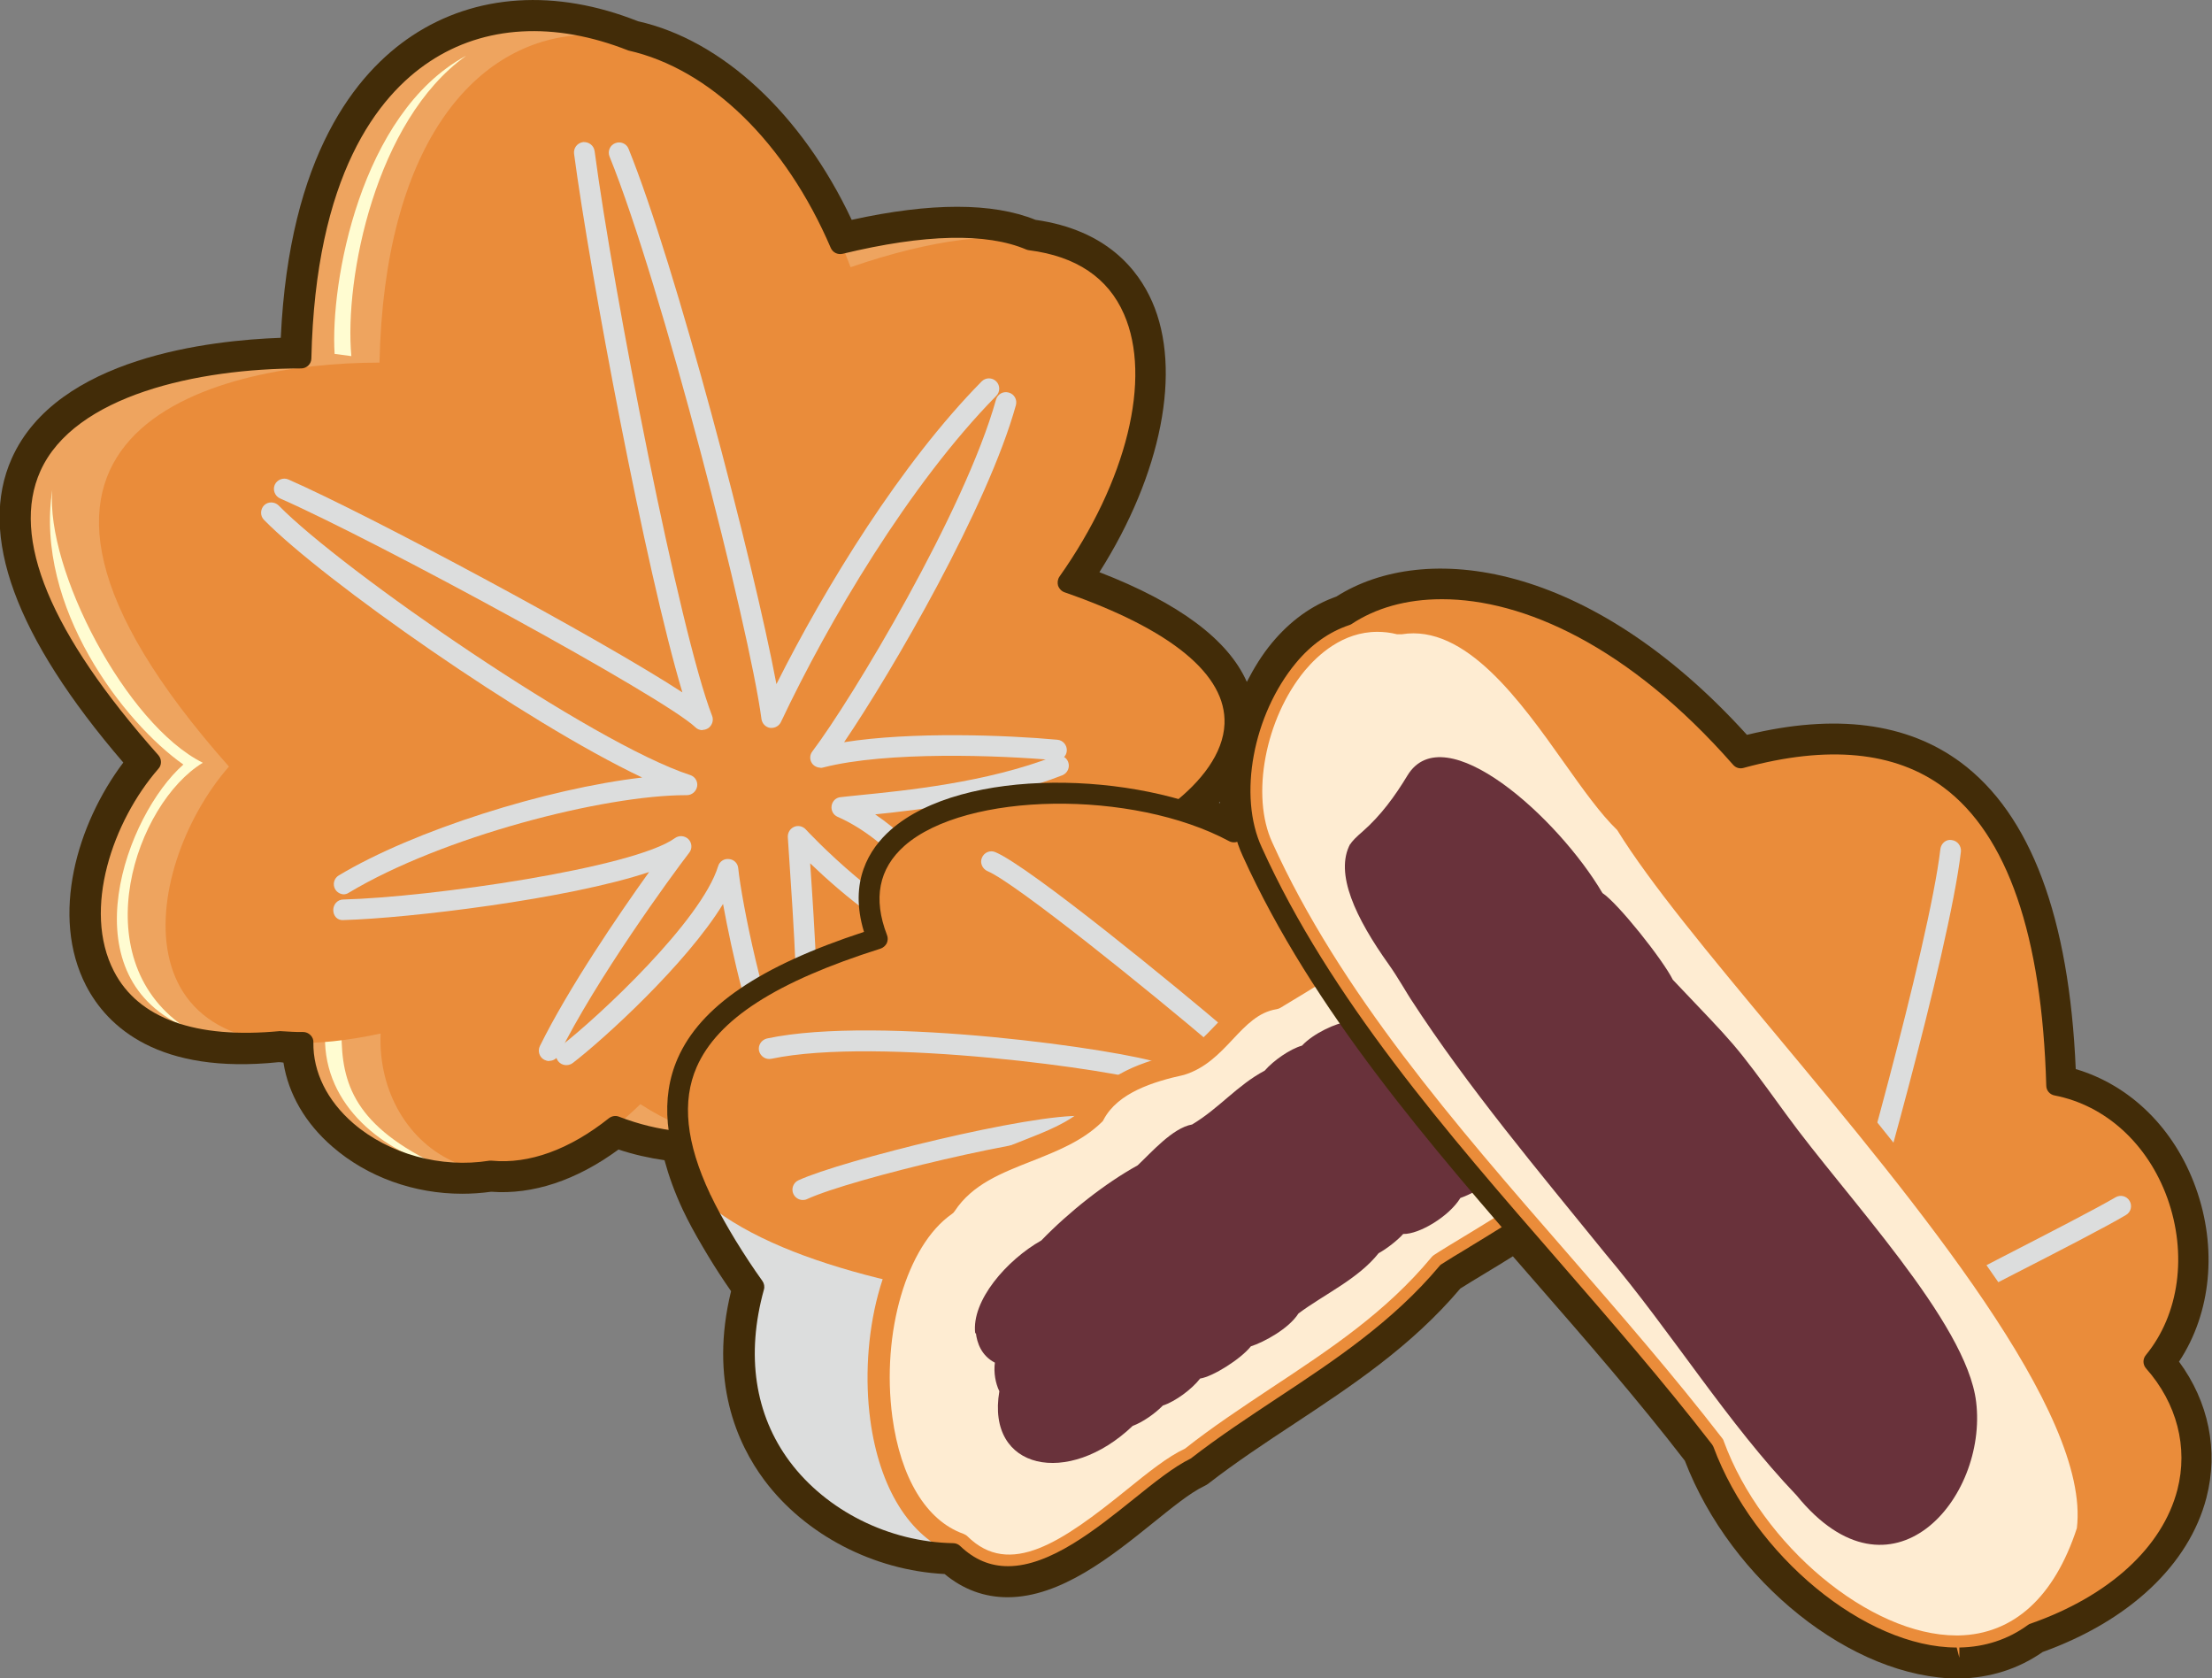
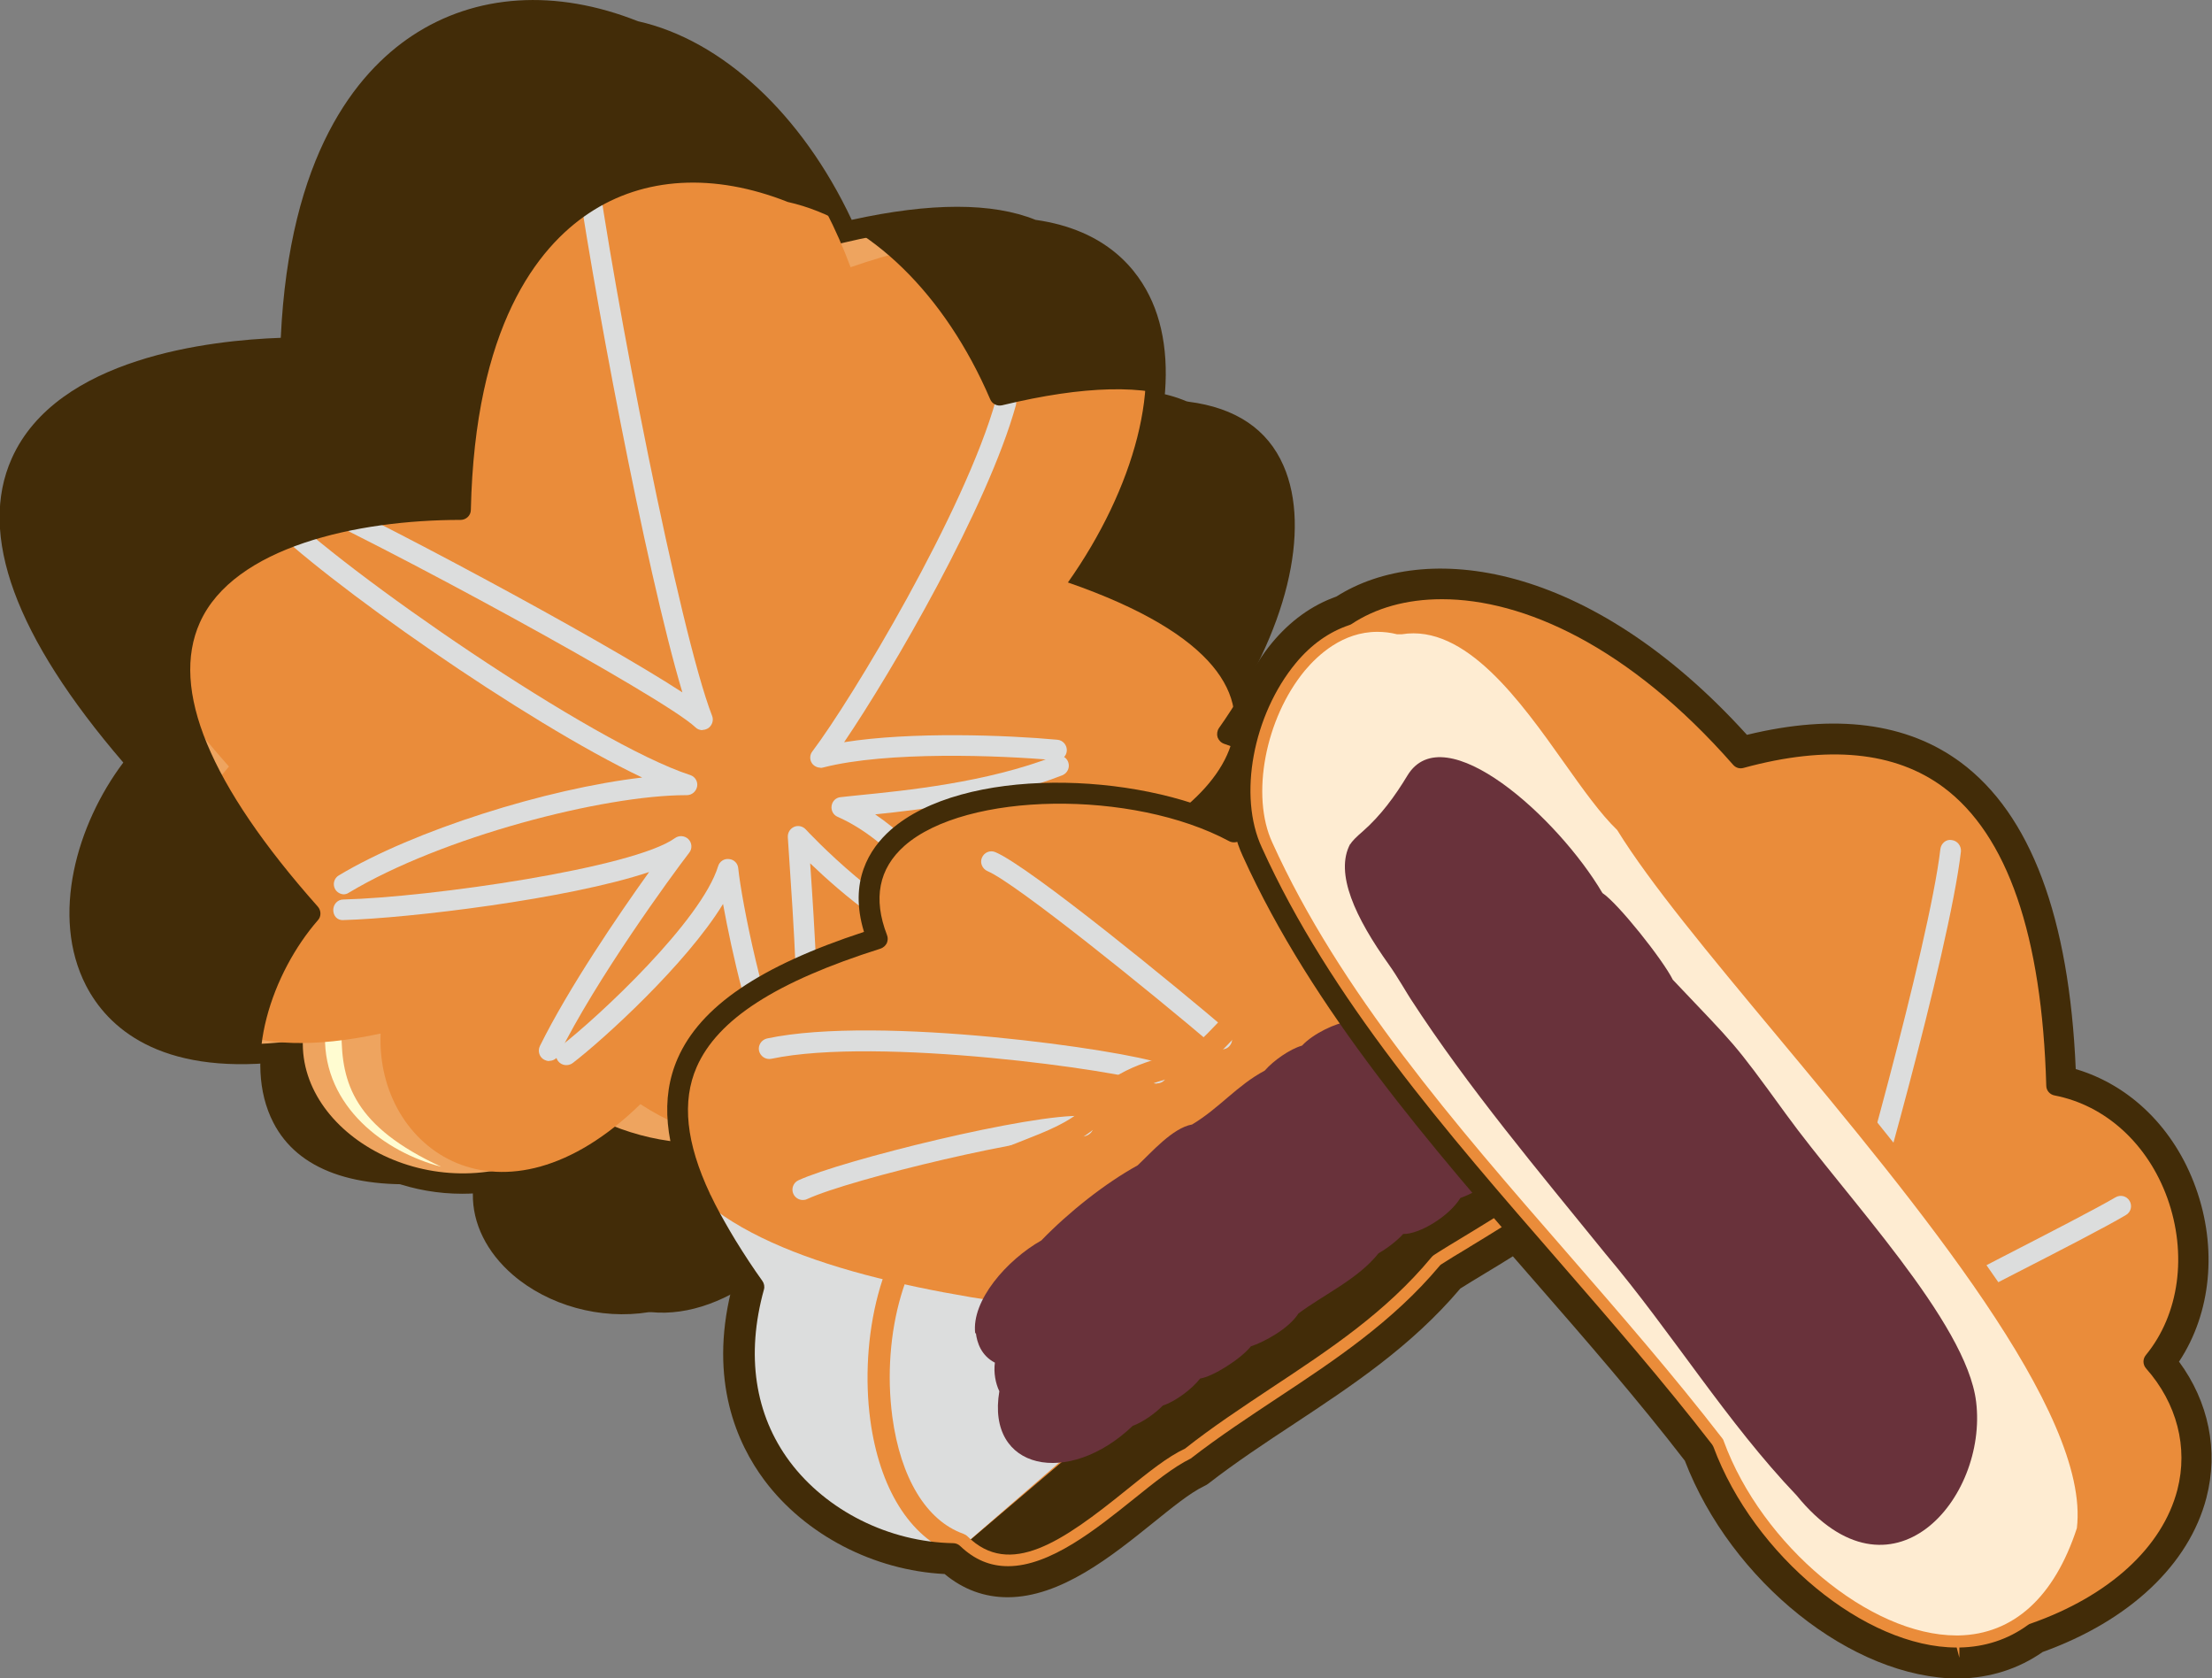
<svg xmlns="http://www.w3.org/2000/svg" viewBox="0 0 99.03 75.12">
  <rect x="0" y="0" width="99.03" height="75.12" fill="#808080" stroke="none" />
  <defs>
    <style>
      .cls-1 {
        fill: #ea8c3a;
      }

      .cls-2 {
        fill: #feecd2;
      }

      .cls-3 {
        fill: #eea45f;
      }

      .cls-4, .cls-5 {
        fill: #fffcd1;
      }

      .cls-6 {
        isolation: isolate;
      }

      .cls-7 {
        fill: #422c08;
      }

      .cls-8 {
        fill: #69323b;
      }

      .cls-9 {
        fill: #dcdddd;
        mix-blend-mode: multiply;
      }

      .cls-5 {
        opacity: .5;
      }
    </style>
  </defs>
  <g class="cls-6">
    <g id="_レイヤー_2" data-name="レイヤー 2">
      <g id="_レイヤー_2-2" data-name="レイヤー 2">
        <g>
          <path class="cls-7" d="M97.57,60.92c1.42-2.16,1.71-5.06.73-7.77-.95-2.64-2.93-4.58-5.37-5.3-.29-6.79-2.02-11.4-5.14-13.72-2.41-1.79-5.63-2.2-9.58-1.24-7.08-7.81-14.43-8.7-18.38-6.19-1.1.39-2.07,1.09-2.89,2.08-.44.53-.8,1.12-1.12,1.74-.83-1.88-3.03-3.53-6.6-4.91,2.78-4.38,3.71-9.04,2.36-12.11-.63-1.43-2.04-3.21-5.22-3.66-1.93-.78-4.69-.78-8.23,0-2.23-4.74-5.81-8.05-9.57-8.89-3.68-1.46-7.27-1.23-10.11.65-2.5,1.66-5.5,5.34-5.88,13.52-3.14.11-10.01.87-12.04,5.39-1.53,3.41.15,7.99,4.99,13.62-2.08,2.76-3.27,6.87-1.67,9.98.96,1.86,3.26,3.99,8.63,3.43.07,0,.14.01.21.02.22,1.4.98,2.72,2.2,3.77,1.57,1.36,3.66,2.1,5.8,2.1.43,0,.87-.03,1.3-.09,1.86.14,3.82-.51,5.7-1.89.69.23,1.38.38,2.06.48.19.7.45,1.43.82,2.22.25.53.55,1.08.9,1.67l.25.42c.31.51.64,1.02,1.01,1.55-.98,4.01.26,6.81,1.49,8.46,1.83,2.45,4.9,4.04,8.07,4.2.83.69,1.78,1.04,2.82,1.04,2.38,0,4.66-1.84,6.5-3.32.86-.69,1.66-1.35,2.31-1.66.06-.03.12-.06.17-.1,1.25-.97,2.57-1.84,3.86-2.69,2.57-1.7,5.23-3.45,7.43-6.05.33-.21.7-.43,1.16-.71.38-.23.78-.47,1.19-.73.34.39.68.78,1.02,1.17,2.26,2.59,4.59,5.27,6.68,7.98,2.07,5.39,7.48,9.75,12.27,9.75h0c1.4-.03,2.66-.43,3.75-1.19,3.89-1.4,6.55-3.91,7.33-6.9.55-2.11.1-4.3-1.23-6.1ZM54.62,35.95s-.04-.01-.05-.02c.02-.02.04-.03.05-.05,0,.02,0,.05,0,.07Z" />
          <g>
            <g>
              <g>
                <path class="cls-3" d="M24.74,51.45c-5.04,2.88-11.36-.5-11.18-4.92-11.61,1.73-10.87-7.77-6.82-12.42-13.23-14.9-.82-18.08,6.74-18.08C13.8,1.33,22.64-1.42,29.89,2.58c2.38,1.31,3.44,5.83,4.68,9.18,18.35-5.84,15.69,5.67,9.73,14.11,13.43,4.66,5.66,11.17.47,12.5,7.21,6.67-.06,11.39-7.85,9.87-2.02,3.37-7.13,3.98-11.76.97l-.42,2.23Z" />
                <path class="cls-4" d="M19.75,52.22c-2.49-.64-5.26-2.67-5.2-5.85l.74-.13c0,2.25.57,4.18,4.46,5.98Z" />
                <path class="cls-1" d="M16.99,16.23c-7.56,0-19.96,3.17-6.74,18.08-4.05,4.64-5.28,14.54,6.79,11.95-.22,5.19,5.43,9.21,11.63,3.16,4.63,3.01,8.69,1.33,10.71-2.04,7.79,1.52,10.72-2.17,8.9-8.81,5.19-1.33,12.96-7.84-.47-12.5,5.96-8.44,5.27-19.27-9.73-14.11-5.22-14.06-20.67-15.02-21.09,4.26Z" />
                <path class="cls-9" d="M31.45,32.68c-.12,0-.23-.04-.32-.13-1.42-1.35-14.23-8.32-18.59-10.24-.23-.1-.34-.38-.24-.61.1-.23.38-.34.61-.24,3.6,1.58,13.9,7.09,17.64,9.53-1.64-5.46-4.14-18.76-4.85-24.11-.03-.25.14-.48.4-.52.25-.02.48.14.52.4.84,6.36,3.81,21.55,5.26,25.28.08.2,0,.43-.17.55-.08.05-.17.08-.26.08Z" />
                <path class="cls-9" d="M15.41,40.03c-.16,0-.31-.08-.4-.22-.13-.22-.06-.5.16-.63,3.37-2.02,9.29-3.88,13.58-4.38-5.24-2.48-14.27-8.82-16.93-11.53-.18-.18-.17-.47,0-.65.18-.18.47-.17.65,0,2.88,2.94,14.06,10.65,18.43,12.07.22.07.35.29.31.51-.04.22-.23.39-.46.39h-.03c-3.7,0-10.93,1.86-15.11,4.37-.07.05-.16.07-.24.07Z" />
                <path class="cls-9" d="M24.58,47.49c-.07,0-.14-.02-.2-.05-.23-.11-.32-.39-.21-.62,1.28-2.59,3.5-5.85,4.89-7.79-3.6,1.21-10.77,2.07-13.67,2.15-.29.03-.47-.19-.47-.45,0-.25.19-.47.45-.47,3.89-.1,13.01-1.41,14.85-2.75.18-.13.44-.11.6.05.16.16.18.42.04.6-.81,1.05-4.17,5.66-5.85,9.06-.08.16-.24.26-.41.26Z" />
                <path class="cls-9" d="M34.95,48.48c-.17,0-.34-.1-.42-.27-.98-2.12-1.77-5.6-2.16-7.75-1.65,2.7-5.37,6.08-6.73,7.12-.2.15-.49.12-.65-.08-.16-.2-.12-.49.08-.65,1.77-1.37,6.33-5.64,7.08-8.08.06-.21.27-.35.49-.32.22.02.39.19.41.41.16,1.53,1.14,6.42,2.31,8.96.11.23,0,.5-.23.61-.06.03-.13.04-.19.04Z" />
                <path class="cls-9" d="M36.04,48.25s-.04,0-.06,0c-.25-.04-.43-.27-.39-.52.25-1.81-.08-6.71-.26-9.35l-.06-.91c-.01-.2.1-.38.28-.46.18-.08.39-.03.52.11.04.04,3.69,4.01,6.9,4.88.25.07.39.32.32.57-.07.25-.32.39-.57.32-2.46-.67-5.11-2.96-6.45-4.25.19,2.73.49,7.38.23,9.21-.03.23-.23.4-.46.4Z" />
                <path class="cls-9" d="M43.59,42.28c-.14,0-.28-.06-.37-.19l-.14-.2c-1.19-1.6-3.18-4.28-5.58-5.33-.19-.08-.3-.28-.27-.49.03-.21.19-.37.4-.39.22-.03.5-.05.85-.09,2-.2,5.71-.56,8.74-1.75.23-.09.51.02.6.26.09.24-.02.5-.26.6-2.86,1.12-6.25,1.53-8.38,1.75,2.01,1.36,3.61,3.51,4.63,4.9l.14.19c.15.2.11.49-.1.65-.08.06-.18.09-.27.09Z" />
                <path class="cls-9" d="M36.73,34.36c-.15,0-.3-.08-.38-.2-.11-.16-.1-.38.02-.53,1.77-2.34,6.83-10.76,8.22-15.74.07-.25.32-.39.57-.32.25.07.39.32.32.57-1.26,4.54-5.51,11.87-7.69,15.08,3.01-.48,7.28-.32,9.55-.11.25.02.44.25.42.5-.02.25-.24.44-.5.42-2.53-.23-7.56-.41-10.4.32-.04.01-.08.02-.12.02Z" />
-                 <path class="cls-9" d="M34.55,32.58s-.05,0-.07,0c-.2-.03-.36-.19-.39-.4-.55-4.14-4.49-19.48-6.8-25.17-.1-.24.02-.51.25-.6.24-.1.51.02.6.25,2.11,5.21,5.58,18.43,6.62,23.96,2.2-4.38,5.58-9.89,9.19-13.55.18-.18.47-.18.65,0,.18.18.18.47,0,.65-3.89,3.95-7.53,10.13-9.64,14.6-.08.16-.24.26-.42.26Z" />
                <path class="cls-4" d="M20.84,2.51c-4.72,2.58-6.06,10.15-5.86,13.33l.75.1c-.32-3.5,1.09-10.55,5.12-13.43Z" />
                <path class="cls-4" d="M9.08,34.14c-3.01,1.83-5.34,8.68-.87,11.79-5.17-2.36-2.56-9.46,0-11.71-2.64-1.85-6.67-7.05-5.87-12.29-.3,3.54,3.29,10.49,6.74,12.21Z" />
              </g>
-               <path class="cls-7" d="M20.71,52.97c-2.03,0-4.01-.71-5.5-1.99-1.24-1.08-1.97-2.43-2.09-3.86-.2,0-.4-.02-.59-.04-5.19.51-7.36-1.45-8.26-3.18-1.55-3.01-.22-7.19,1.86-9.78C1.23,28.5-.51,23.99.97,20.7c2.02-4.5,9.25-5.08,12.06-5.13.28-8.28,3.23-11.96,5.69-13.58C21.43.19,24.87-.03,28.4,1.38c3.77.84,7.32,4.2,9.48,8.99,3.65-.84,6.46-.87,8.37-.08,2.38.32,4.08,1.5,4.92,3.4,1.34,3.04.3,7.76-2.64,12.16,4.89,1.79,7.31,4.01,7.21,6.59-.13,3.12-3.97,5.57-6.89,6.46.67,2.71.55,4.89-.37,6.5-.7,1.23-1.85,2.06-3.4,2.48-1.64.85-3.9,1.24-6.28,1.08-1.51,1.69-3.55,2.55-5.76,2.45-1.68.36-3.54.2-5.4-.47-1.87,1.43-3.81,2.09-5.64,1.95-.43.06-.86.1-1.28.1ZM13.57,46.19c.12,0,.24.05.33.14.09.09.14.21.13.33-.02,1.32.62,2.61,1.79,3.62,1.59,1.37,3.92,2.02,6.09,1.67.04,0,.08,0,.11,0,1.67.16,3.48-.5,5.24-1.9.13-.1.3-.13.45-.07,1.8.69,3.59.87,5.18.51.04,0,.09,0,.13-.01,2.01.12,3.87-.69,5.22-2.3.1-.11.24-.17.39-.16,2.3.19,4.47-.16,6.11-1,1.39-.38,2.35-1.07,2.93-2.08.83-1.45.89-3.61.17-6.24-.03-.12-.02-.25.05-.35.06-.11.16-.18.28-.22,2.72-.7,6.54-3.08,6.65-5.73.09-2.2-2.38-4.23-7.16-5.89-.14-.05-.24-.16-.29-.29-.04-.14-.02-.29.06-.41,3.02-4.27,4.15-8.88,2.89-11.75-.71-1.63-2.14-2.59-4.25-2.86-.04,0-.08-.02-.12-.03-1.78-.76-4.55-.7-8.23.19-.22.05-.44-.06-.53-.27-2.02-4.71-5.41-8.01-9.06-8.83-3.31-1.31-6.45-1.13-8.9.5-2.31,1.53-5.11,5.08-5.29,13.28,0,.25-.21.45-.46.45-4.64,0-10.15,1.21-11.67,4.59-1.34,2.98.43,7.26,5.28,12.72.15.17.16.44,0,.61-2.03,2.33-3.42,6.29-1.99,9.06,1.09,2.12,3.66,3.04,7.43,2.68.39.02.71.05,1.03.04h0Z" />
+               <path class="cls-7" d="M20.71,52.97c-2.03,0-4.01-.71-5.5-1.99-1.24-1.08-1.97-2.43-2.09-3.86-.2,0-.4-.02-.59-.04-5.19.51-7.36-1.45-8.26-3.18-1.55-3.01-.22-7.19,1.86-9.78C1.23,28.5-.51,23.99.97,20.7c2.02-4.5,9.25-5.08,12.06-5.13.28-8.28,3.23-11.96,5.69-13.58C21.43.19,24.87-.03,28.4,1.38c3.77.84,7.32,4.2,9.48,8.99,3.65-.84,6.46-.87,8.37-.08,2.38.32,4.08,1.5,4.92,3.4,1.34,3.04.3,7.76-2.64,12.16,4.89,1.79,7.31,4.01,7.21,6.59-.13,3.12-3.97,5.57-6.89,6.46.67,2.71.55,4.89-.37,6.5-.7,1.23-1.85,2.06-3.4,2.48-1.64.85-3.9,1.24-6.28,1.08-1.51,1.69-3.55,2.55-5.76,2.45-1.68.36-3.54.2-5.4-.47-1.87,1.43-3.81,2.09-5.64,1.95-.43.06-.86.1-1.28.1Zc.12,0,.24.05.33.14.09.09.14.21.13.33-.02,1.32.62,2.61,1.79,3.62,1.59,1.37,3.92,2.02,6.09,1.67.04,0,.08,0,.11,0,1.67.16,3.48-.5,5.24-1.9.13-.1.3-.13.45-.07,1.8.69,3.59.87,5.18.51.04,0,.09,0,.13-.01,2.01.12,3.87-.69,5.22-2.3.1-.11.24-.17.39-.16,2.3.19,4.47-.16,6.11-1,1.39-.38,2.35-1.07,2.93-2.08.83-1.45.89-3.61.17-6.24-.03-.12-.02-.25.05-.35.06-.11.16-.18.28-.22,2.72-.7,6.54-3.08,6.65-5.73.09-2.2-2.38-4.23-7.16-5.89-.14-.05-.24-.16-.29-.29-.04-.14-.02-.29.06-.41,3.02-4.27,4.15-8.88,2.89-11.75-.71-1.63-2.14-2.59-4.25-2.86-.04,0-.08-.02-.12-.03-1.78-.76-4.55-.7-8.23.19-.22.05-.44-.06-.53-.27-2.02-4.71-5.41-8.01-9.06-8.83-3.31-1.31-6.45-1.13-8.9.5-2.31,1.53-5.11,5.08-5.29,13.28,0,.25-.21.45-.46.45-4.64,0-10.15,1.21-11.67,4.59-1.34,2.98.43,7.26,5.28,12.72.15.17.16.44,0,.61-2.03,2.33-3.42,6.29-1.99,9.06,1.09,2.12,3.66,3.04,7.43,2.68.39.02.71.05,1.03.04h0Z" />
            </g>
            <g>
              <g>
                <path class="cls-1" d="M55.25,37.23c-5.97-3.21-18.65-2.16-15.97,4.78-10.15,3.21-11.19,7.61-5.52,15.59-2.09,7.54,3.88,11.86,8.95,11.94l29.73-25.28c-.89-8.1-11.68-11.13-17.2-7.03Z" />
                <path class="cls-9" d="M51.79,48.5c-.05,0-.11,0-.16-.03-1.47-.55-12.31-2.09-17.1-1.08-.25.05-.49-.11-.55-.36-.05-.25.11-.49.36-.55,5.04-1.07,16.05.53,17.62,1.12.24.09.36.36.27.59-.07.19-.25.3-.43.3Z" />
                <path class="cls-9" d="M54.7,46.97c-.11,0-.21-.04-.3-.11-2.89-2.46-8.93-7.34-10.19-7.87-.23-.1-.35-.37-.25-.6.1-.24.37-.35.6-.25,1.55.65,8.29,6.18,10.44,8.02.19.16.22.46.05.65-.09.11-.22.16-.35.16Z" />
                <path class="cls-9" d="M35.94,53.71c-.17,0-.34-.1-.42-.27-.11-.23,0-.51.22-.61,1.92-.89,10.47-3.01,12.77-2.88.25.01.45.23.44.48-.01.25-.23.42-.48.44-2.06-.09-10.37,1.89-12.34,2.8-.06.03-.13.04-.19.04Z" />
                <path class="cls-5" d="M34.9,59.88c.12,1.11,3.06,4.57,6.36,4.9l.04-1.2c-2.18-.37-5.5-1.73-6.4-3.71Z" />
                <path class="cls-9" d="M48.45,58.75c-6.59-.75-13.67-2.07-17.09-5.13.57,1.22,1.37,2.54,2.4,3.98-2.09,7.54,3.88,11.86,8.95,11.94l6.85-5.93-1.11-4.86Z" />
                <g>
-                   <path class="cls-2" d="M73.21,47.05c-3.16-11.85-9-6.58-16.15-2.36-1.85.3-2.46,2.43-4.2,2.95-1.44.32-3.16.86-3.89,2.24-1.83,1.78-5.09,1.7-6.66,4.06-3.98,2.79-4.17,13.45.64,15.18,3.28,3.24,7.78-2.67,10.3-3.82,3.8-2.96,8.05-4.88,11.22-8.7,2.99-1.93,9.65-5.22,8.75-9.55Z" />
                  <path class="cls-1" d="M45.14,70.57c-.85,0-1.68-.29-2.46-1.03-1.96-.76-3.31-2.94-3.72-6-.47-3.54.41-8.07,2.99-9.96.96-1.4,2.44-1.98,3.87-2.54,1.04-.41,2.03-.79,2.75-1.47.85-1.51,2.68-2.08,4.18-2.42.66-.2,1.17-.74,1.71-1.31.63-.67,1.34-1.42,2.42-1.63.74-.44,1.46-.88,2.16-1.32,3.83-2.37,7.14-4.42,10-3.28,2.03.8,3.54,3.19,4.64,7.3,0,0,0,.02,0,.03.85,4.09-4.24,7.18-7.61,9.23-.47.29-.91.55-1.29.8-2.14,2.55-4.78,4.29-7.33,5.98-1.3.86-2.64,1.74-3.91,2.73-.75.36-1.6,1.04-2.5,1.77-1.71,1.38-3.86,3.12-5.92,3.12ZM67.33,40.28c-2.17,0-4.79,1.62-7.75,3.45-.74.46-1.49.92-2.26,1.38-.05.03-.11.05-.17.06-.81.13-1.37.72-1.96,1.35-.6.64-1.23,1.3-2.18,1.59-1.36.3-2.96.79-3.6,2-.02.05-.05.09-.09.12-.87.85-2.02,1.3-3.13,1.74-1.37.54-2.66,1.04-3.45,2.24-.03.05-.08.1-.13.13-2.02,1.41-3.16,5.32-2.66,9.08.37,2.73,1.52,4.64,3.18,5.23.07.03.13.06.18.11,1.9,1.88,4.25.25,7.13-2.08.99-.8,1.85-1.49,2.61-1.84,1.2-.95,2.56-1.85,3.87-2.72,2.63-1.74,5.12-3.38,7.17-5.85.03-.04.07-.07.11-.1.4-.26.87-.54,1.38-.85,3.13-1.9,7.85-4.77,7.16-8.17-1.01-3.78-2.33-5.95-4.05-6.63-.43-.17-.88-.25-1.36-.25Z" />
                </g>
                <path class="cls-8" d="M43.69,59.67c.05.41.23,1,.85,1.32-.06.45.03.93.2,1.28-.6,3.53,3.09,4.3,5.97,1.55.44-.16,1-.55,1.35-.91.55-.18,1.29-.72,1.67-1.21.56-.08,1.82-.87,2.27-1.44.59-.19,1.7-.79,2.13-1.47,1.15-.86,2.67-1.54,3.59-2.7.37-.2.85-.58,1.1-.86.72.02,2.06-.79,2.56-1.61,1.69-.61,4.76-2.96,4.31-4.76.2-.58.22-1.07.12-1.53.29-2.39-1.48-6.43-3.92-4.69-.85.61-2.7.58-3.47,1.64-.72.36-1.6.95-2.09,1.46-.48.03-1.53.51-2.04,1.06-.53.15-1.27.66-1.67,1.12-1.24.66-2.03,1.68-3.25,2.41-.87.15-1.83,1.26-2.44,1.83-1.45.8-3.06,2.07-4.31,3.36-1.54.87-3.14,2.69-2.96,4.16Z" />
              </g>
              <path class="cls-7" d="M45.14,71.03c-.97,0-1.86-.35-2.64-1.03-3.09-.11-6.1-1.64-7.88-4.03-1.2-1.6-2.39-4.33-1.36-8.28-.37-.53-.73-1.08-1.12-1.71l-.23-.38c-.38-.65-.66-1.17-.9-1.67l-.07-.12s-.02-.04-.02-.05c-1.17-2.52-1.36-4.61-.58-6.39,1.02-2.32,3.67-4.13,8.34-5.66-.69-2.26.24-3.72,1.19-4.56,3.24-2.86,11.01-2.63,15.33-.46,2.73-1.89,6.67-2.29,10.36-1.01,3.59,1.24,6.16,3.8,7.05,7.03.56,1.04,1.08,2.45,1.52,4.09,0,.01,0,.02,0,.04.91,4.43-4.34,7.62-7.82,9.73l-.16.1c-.38.23-.74.45-1.06.65-2.17,2.57-4.82,4.32-7.38,6.01-1.23.81-2.62,1.72-3.89,2.71-.03.02-.06.04-.09.05-.7.33-1.53,1-2.41,1.71-1.78,1.43-3.99,3.22-6.21,3.22ZM31.8,53.46s.04.08.04.08c.22.47.5.97.83,1.54l.25.42c.42.68.8,1.26,1.21,1.83.08.11.11.26.07.39-.81,2.93-.41,5.59,1.15,7.69,1.65,2.21,4.45,3.61,7.33,3.66.11,0,.23.05.31.13.64.61,1.34.9,2.14.9,1.89,0,3.96-1.67,5.63-3.01.91-.73,1.76-1.42,2.55-1.81,1.29-1,2.68-1.91,3.9-2.72,2.53-1.67,5.14-3.4,7.23-5.89.03-.04.06-.07.1-.09.34-.22.72-.45,1.14-.7l.16-.1c3.26-1.98,8.18-4.97,7.4-8.74l.45-.12-.45.12c-.42-1.57-.92-2.92-1.48-3.99-.84-3.02-3.19-5.36-6.49-6.49-3.46-1.19-7.28-.78-9.75,1.05-.14.11-.34.12-.49.04-4.32-2.32-11.79-2.22-14.54.21-1.15,1.02-1.41,2.36-.78,3.99.05.12.04.25-.01.37-.06.11-.16.2-.28.24-4.68,1.48-7.29,3.16-8.23,5.3-.67,1.53-.48,3.39.6,5.68,0,.01,0,.02.01.03Z" />
            </g>
            <g>
              <g>
                <path class="cls-1" d="M58.06,30.4c1.56-5.2,10.91-6.65,19.85,3.53,6.86-1.87,13.72-.21,14.13,14.65,5.4,1.04,7.69,8.31,4.36,12.37,3.74,4.2,1.49,11.05-8.18,12.92l-30.17-43.48Z" />
                <path class="cls-9" d="M82.87,56.51c-.05,0-.11,0-.16-.03-.24-.09-.36-.36-.27-.59.26-.7,3.92-13.53,4.43-17.89.03-.25.26-.45.51-.4.25.03.43.26.41.51-.53,4.56-4.21,17.39-4.48,18.11-.07.19-.25.3-.43.3Z" />
                <path class="cls-9" d="M85.37,59.51c-.15,0-.3-.08-.39-.21-.14-.21-.07-.5.14-.64.59-.37,2.55-1.38,4.62-2.45,2.02-1.04,4.1-2.11,4.97-2.62.22-.13.5-.06.63.16s.06.5-.16.63c-.89.53-2.99,1.61-5.02,2.65-1.96,1.01-3.99,2.05-4.55,2.4-.08.05-.16.07-.25.07Z" />
                <g>
                  <path class="cls-2" d="M93.47,68.52c-3.27,10.1-14.04,3.6-16.77-3.84-6.84-8.87-15.72-16.89-20.19-26.76-1.77-3.81,1.39-11.21,6.16-10.01,4.48-.73,7.64,6.62,10.12,8.93,4.59,7.44,21.7,23.83,20.68,31.67Z" />
                  <path class="cls-1" d="M87.59,74.2c-4.29,0-9.43-4.21-11.32-9.28-2.14-2.77-4.53-5.51-6.83-8.17-5.05-5.81-10.28-11.82-13.37-18.63-1.14-2.45-.44-6.29,1.59-8.75,1.41-1.7,3.19-2.39,5.04-1.97,3.44-.49,6.05,3.21,8.15,6.19.82,1.16,1.6,2.25,2.28,2.89.03.03.06.06.08.1,1.43,2.32,4.18,5.62,7.09,9.12,6.75,8.11,14.39,17.3,13.66,22.88,0,.03-.01.06-.02.09-1.46,4.5-4.19,5.49-6.23,5.53-.04,0-.08,0-.12,0ZM61.66,28.28c-1.55,0-2.66,1.04-3.24,1.73-1.78,2.15-2.43,5.61-1.46,7.7,3.03,6.69,8.21,12.64,13.22,18.39,2.33,2.68,4.74,5.45,6.92,8.27.03.04.06.08.07.13,1.71,4.67,6.55,8.7,10.42,8.7h.1c2.45-.05,4.28-1.71,5.29-4.8.62-5.16-7.18-14.54-13.45-22.07-3.04-3.65-5.66-6.8-7.13-9.18-.74-.71-1.53-1.82-2.36-2.99-1.97-2.78-4.43-6.24-7.29-5.77-.07,0-.13,0-.2,0-.31-.08-.61-.11-.89-.11ZM93.47,68.52h.01-.01Z" />
                </g>
                <path class="cls-8" d="M60.46,37.78c.06-.12.27-.33.54-.56.81-.71,1.45-1.58,2.01-2.51,1.65-2.71,6.74,1.88,8.73,5.26.7.46,2.71,2.99,3.15,3.88,2.85,3.01,2.63,2.66,5.07,6.02,2.69,3.71,8.08,9.31,8.51,12.87.53,4.33-3.8,9.4-8.03,4.2-3.14-3.29-5.55-7.25-8.56-10.82-3-3.7-6.15-7.44-8.72-11.4-.13-.19-.58-.98-.97-1.53-1.5-2.1-2.45-4.1-1.74-5.42Z" />
              </g>
              <path class="cls-7" d="M87.59,74.66c-4.49,0-9.74-4.26-11.73-9.51-2.12-2.74-4.48-5.45-6.76-8.07-5.09-5.85-10.34-11.88-13.46-18.76-1.21-2.59-.48-6.65,1.66-9.23.78-.94,1.7-1.6,2.74-1.96,3.82-2.47,11.04-1.54,18.02,6.29,3.93-1.02,7.11-.65,9.46,1.1,3.05,2.26,4.72,6.87,4.96,13.7,2.44.6,4.44,2.49,5.38,5.1.97,2.68.63,5.56-.87,7.62,1.4,1.74,1.9,3.9,1.36,5.98-.74,2.86-3.32,5.26-7.09,6.6-1.03.74-2.22,1.12-3.55,1.14,0,0-.13,0-.13,0ZM64.54,26.82c-1.59,0-2.96.4-4.03,1.11-.03.02-.07.04-.11.05-.89.3-1.69.86-2.38,1.69-1.93,2.33-2.6,5.96-1.53,8.26,3.06,6.76,8.27,12.74,13.3,18.52,2.32,2.67,4.7,5.41,6.85,8.19.03.04.05.08.07.12,1.81,4.87,6.8,8.98,10.89,8.98l.12.46v-.46c1.14-.02,2.18-.36,3.07-1.01.04-.03.08-.05.12-.06,3.51-1.23,5.9-3.41,6.57-5.99.49-1.9-.02-3.87-1.4-5.43-.15-.17-.16-.42-.01-.6,1.5-1.83,1.86-4.52.96-7.03-.88-2.43-2.77-4.15-5.05-4.59-.21-.04-.37-.22-.37-.44-.19-6.73-1.74-11.22-4.6-13.35-2.17-1.61-5.18-1.9-8.95-.87-.17.05-.35,0-.47-.14-4.67-5.32-9.4-7.41-13.03-7.41Z" />
            </g>
          </g>
        </g>
      </g>
    </g>
  </g>
</svg>